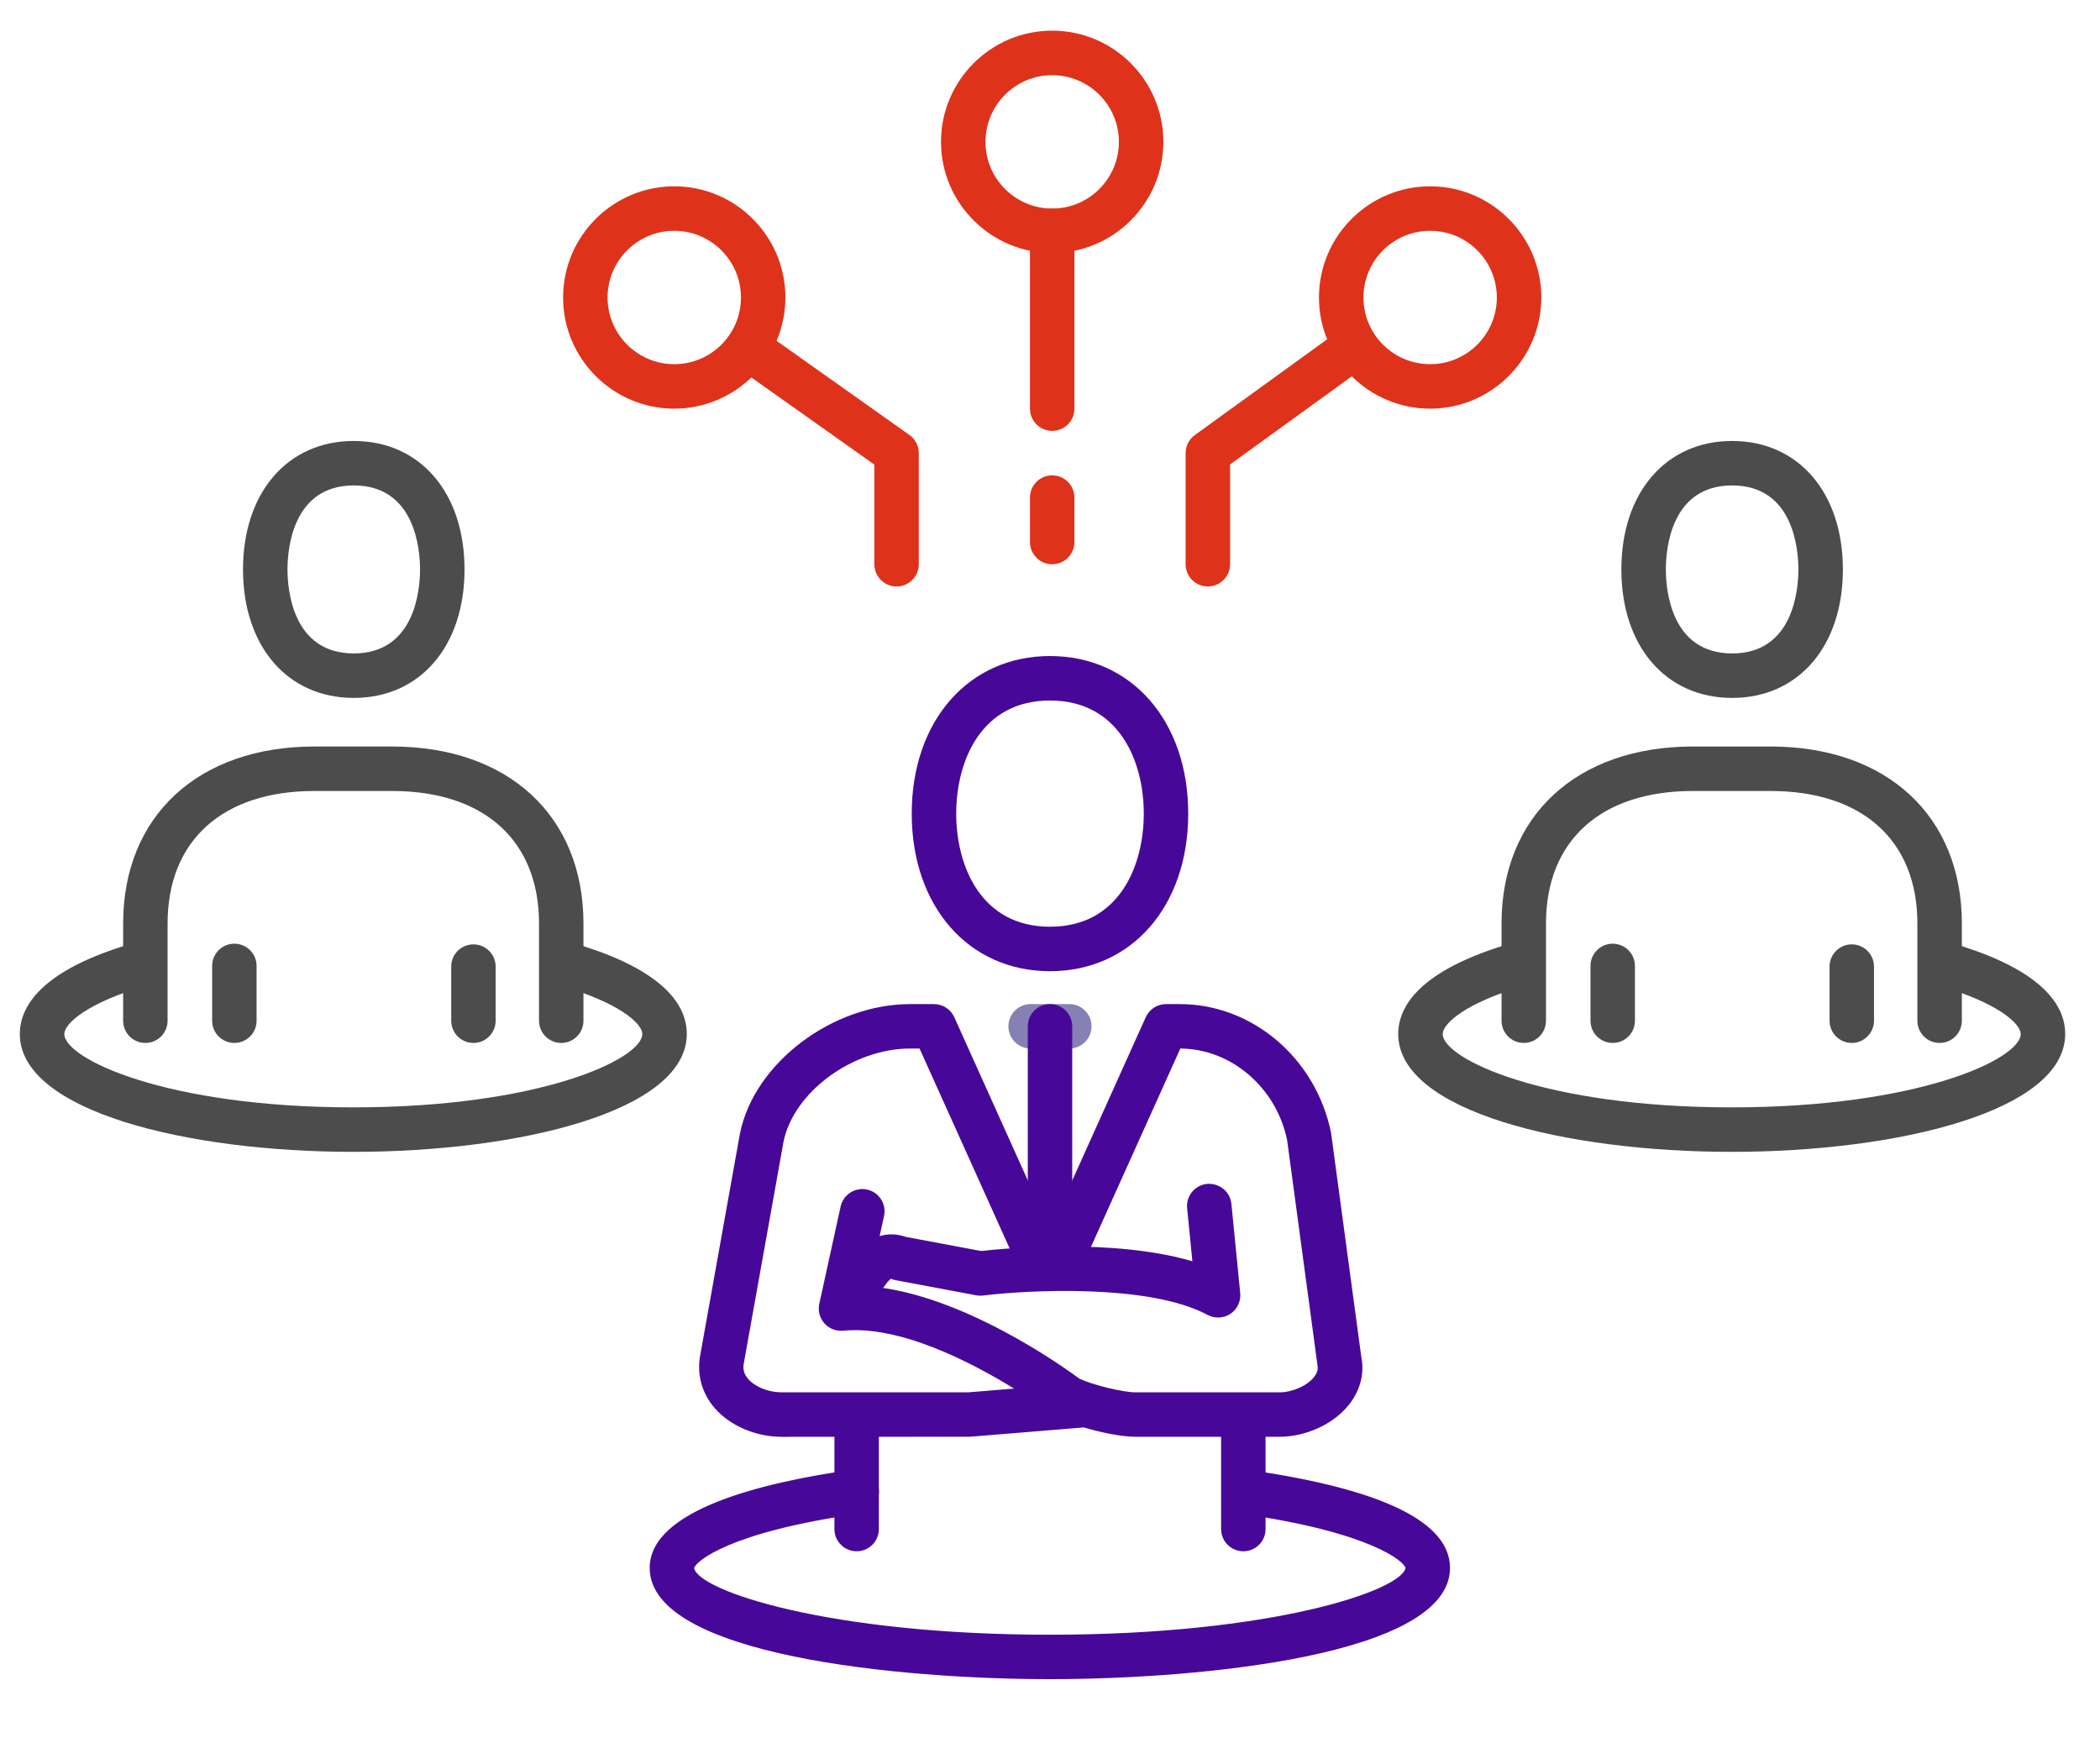
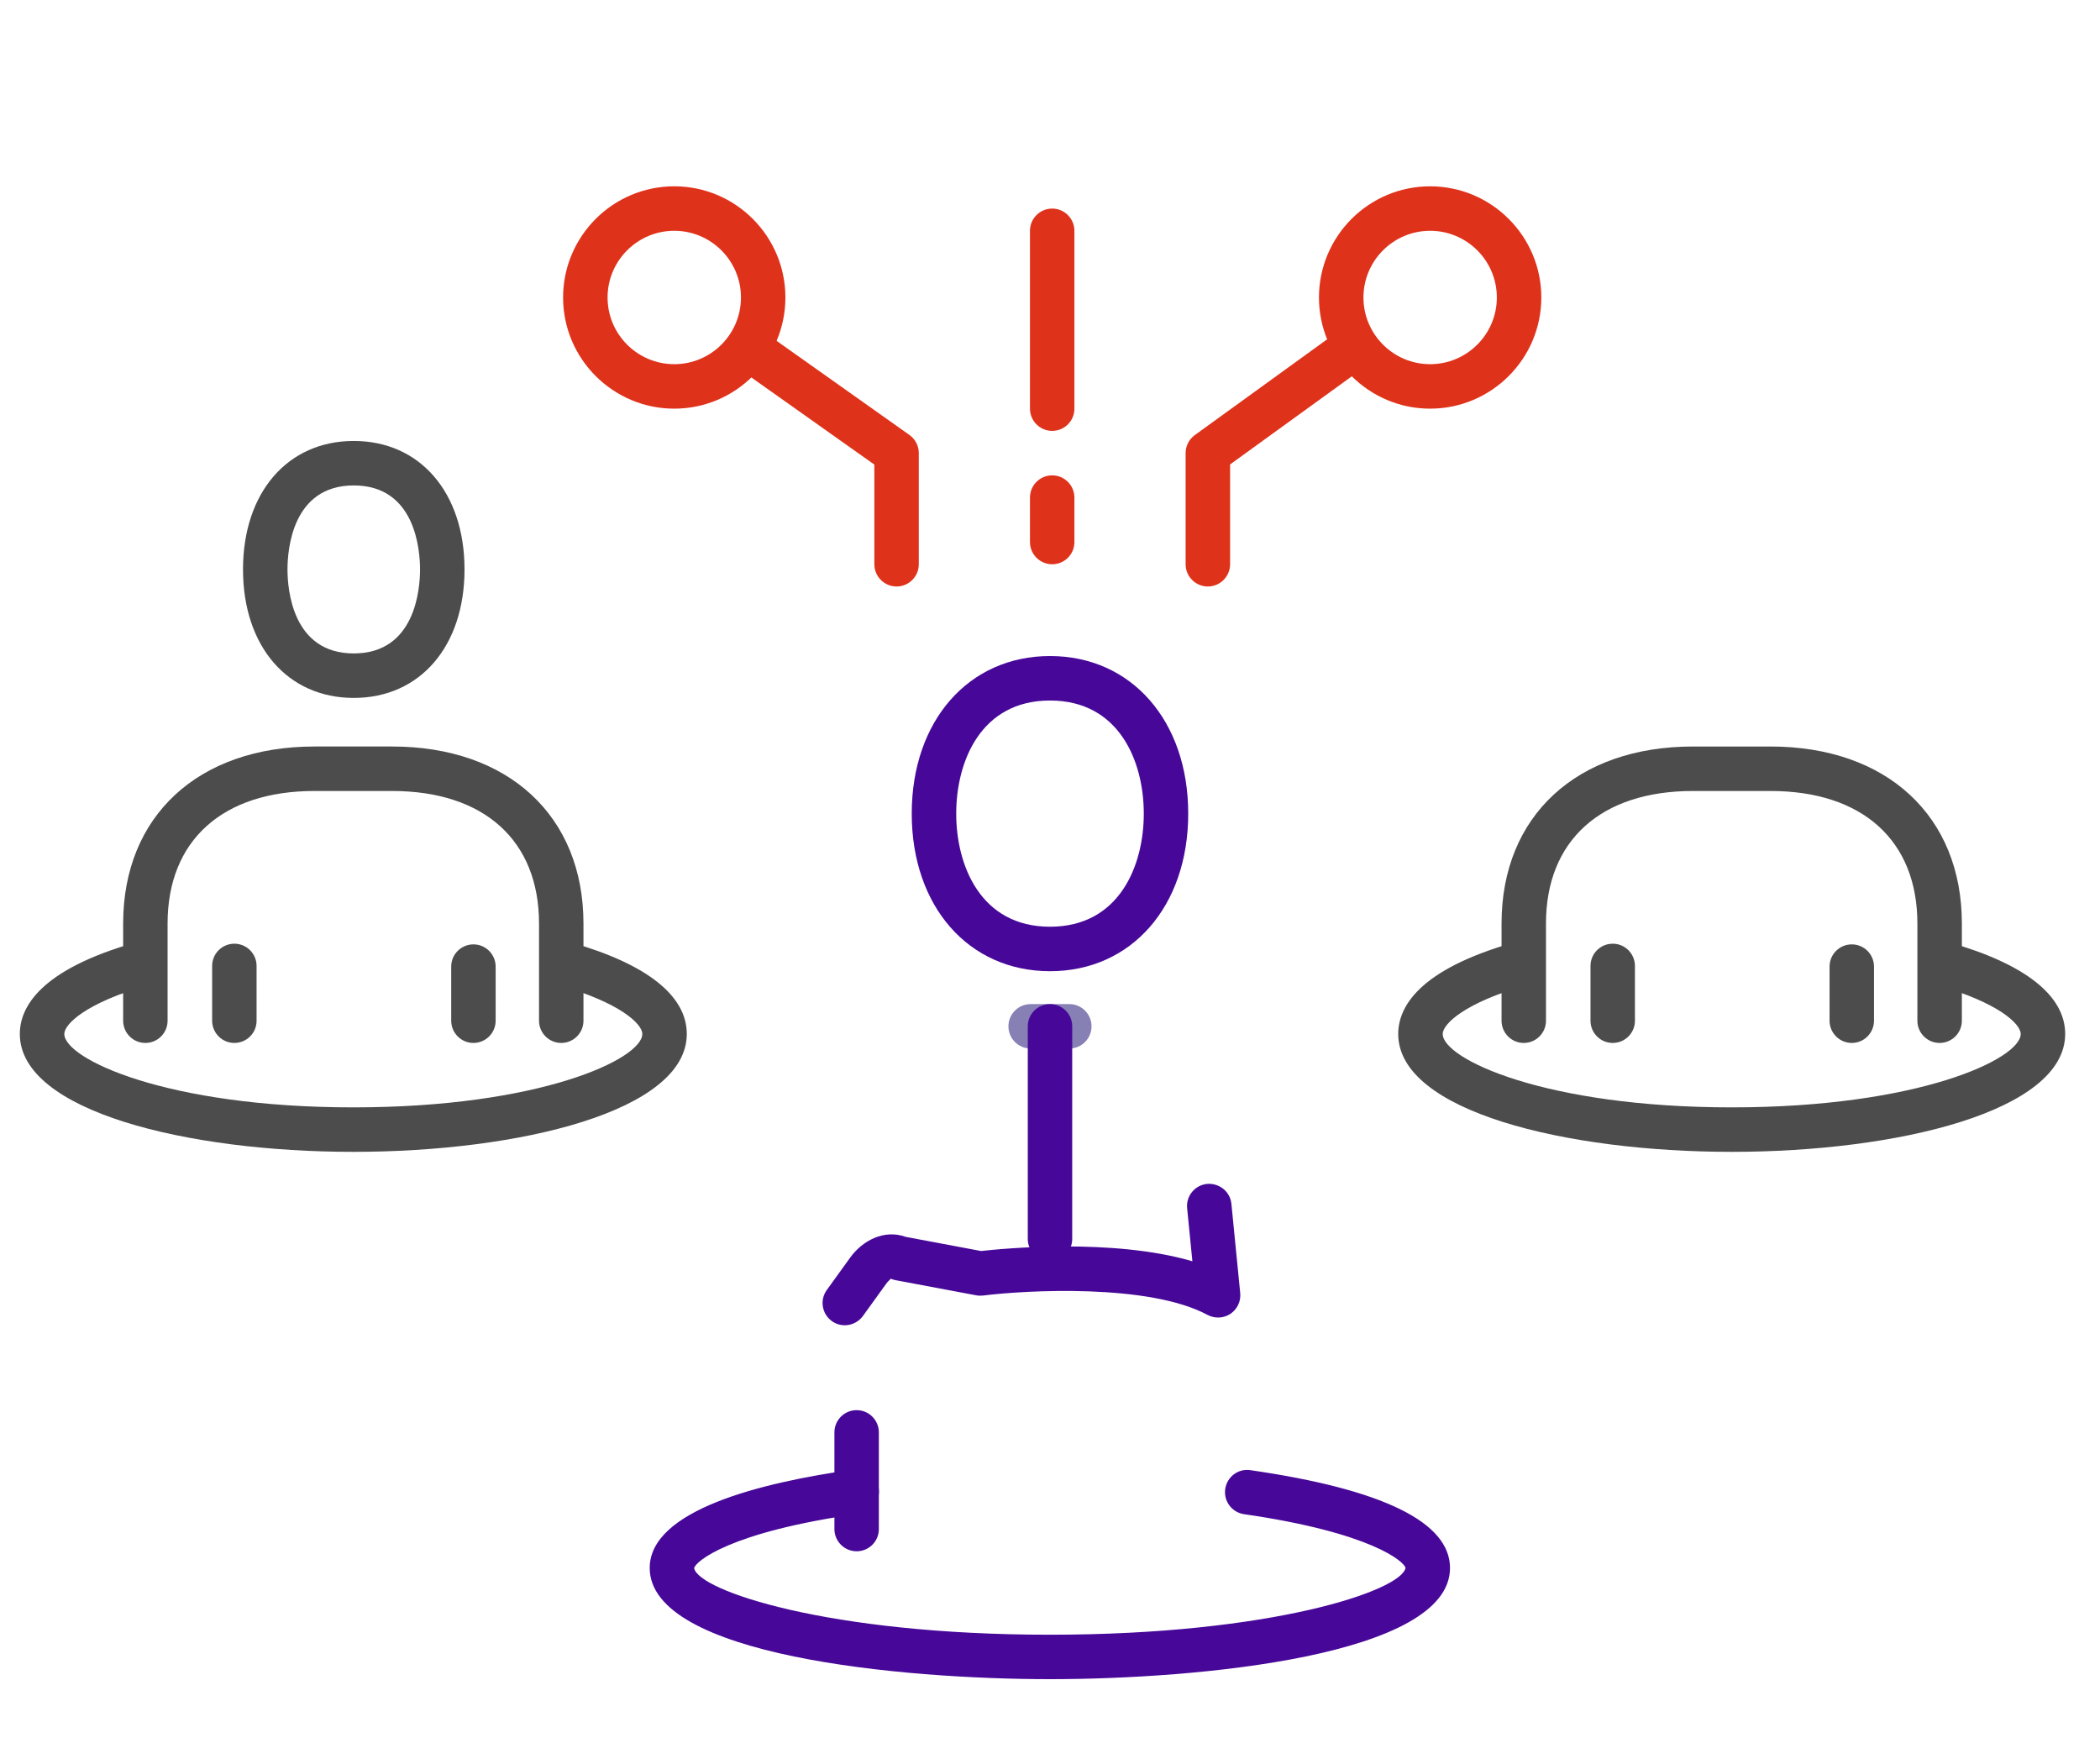
<svg xmlns="http://www.w3.org/2000/svg" version="1.1" id="Capa_1" x="0px" y="0px" viewBox="0 0 500 415" style="enable-background:new 0 0 500 415;" xml:space="preserve">
  <style type="text/css">
	.st0{fill:#DF321B;}
	.st1{fill:#8780B4;}
	.st2{fill:#470899;}
	.st3{fill:#4C4C4C;}
</style>
  <g>
-     <path class="st0" d="M250.52,60.24c-14.59,0-26.47-11.87-26.47-26.47c0-14.59,11.87-26.47,26.47-26.47s26.47,11.87,26.47,26.47   C276.99,48.37,265.12,60.24,250.52,60.24z M250.52,17.9c-8.76,0-15.88,7.12-15.88,15.88s7.12,15.88,15.88,15.88   c8.76,0,15.88-7.12,15.88-15.88S259.28,17.9,250.52,17.9z" />
    <path class="st0" d="M340.51,97.3c-14.59,0-26.47-11.87-26.47-26.47c0-14.59,11.87-26.47,26.47-26.47   c14.59,0,26.47,11.87,26.47,26.47C366.98,85.42,355.1,97.3,340.51,97.3z M340.51,54.95c-8.76,0-15.88,7.12-15.88,15.88   s7.12,15.88,15.88,15.88c8.76,0,15.88-7.12,15.88-15.88S349.27,54.95,340.51,54.95z" />
    <path class="st0" d="M250.52,134.35c-2.92,0-5.29-2.37-5.29-5.29v-10.59c0-2.93,2.37-5.29,5.29-5.29c2.92,0,5.29,2.37,5.29,5.29   v10.59C255.82,131.98,253.45,134.35,250.52,134.35z" />
    <path class="st0" d="M250.52,102.59c-2.92,0-5.29-2.37-5.29-5.29V54.95c0-2.93,2.37-5.29,5.29-5.29c2.92,0,5.29,2.37,5.29,5.29   V97.3C255.82,100.22,253.45,102.59,250.52,102.59z" />
    <path class="st0" d="M287.58,139.64c-2.92,0-5.29-2.37-5.29-5.29v-26.47c0-1.7,0.81-3.29,2.19-4.29l34.68-25.1   c2.37-1.72,5.68-1.18,7.39,1.18c1.71,2.37,1.18,5.68-1.18,7.39l-32.49,23.52v23.76C292.87,137.27,290.5,139.64,287.58,139.64z" />
    <path class="st0" d="M160.54,97.3c-14.59,0-26.47-11.87-26.47-26.47c0-14.59,11.87-26.47,26.47-26.47S187,56.24,187,70.83   C187,85.42,175.13,97.3,160.54,97.3z M160.54,54.95c-8.76,0-15.88,7.12-15.88,15.88s7.12,15.88,15.88,15.88   c8.76,0,15.88-7.12,15.88-15.88S169.29,54.95,160.54,54.95z" />
    <path class="st0" d="M213.47,139.64c-2.92,0-5.29-2.37-5.29-5.29v-23.73L175.97,87.8c-2.39-1.69-2.95-5-1.26-7.38   c1.69-2.39,5-2.95,7.38-1.26l34.44,24.4c1.4,0.99,2.23,2.61,2.23,4.32v26.47C218.76,137.27,216.39,139.64,213.47,139.64z" />
    <g>
      <g>
        <path class="st1" d="M254.6,249.65h-9.21c-2.92,0-5.29-2.37-5.29-5.29s2.37-5.29,5.29-5.29h9.21c2.92,0,5.29,2.37,5.29,5.29     S257.53,249.65,254.6,249.65z" />
        <g>
          <path class="st2" d="M250,231.24c-19.38,0-32.92-15.43-32.92-37.52c0-22.09,13.54-37.52,32.92-37.52      c19.38,0,32.91,15.43,32.91,37.52C282.91,215.81,269.38,231.24,250,231.24z M250,166.79c-16.48,0-22.33,14.51-22.33,26.93      s5.85,26.93,22.33,26.93s22.33-14.51,22.33-26.93S266.48,166.79,250,166.79z" />
        </g>
        <path class="st2" d="M250,300.29c-2.92,0-5.29-2.37-5.29-5.29v-50.64c0-2.93,2.37-5.29,5.29-5.29c2.92,0,5.29,2.37,5.29,5.29V295     C255.29,297.92,252.92,300.29,250,300.29z" />
        <path class="st2" d="M201.14,315.54c-1.07,0-2.16-0.33-3.09-1c-2.37-1.71-2.91-5.02-1.2-7.39l5.57-7.72     c2.81-3.9,7.93-6.84,13.22-4.94l17.95,3.37c5.14-0.58,31.35-3.13,50.31,2.44l-1.25-12.63c-0.29-2.91,1.84-5.5,4.75-5.79     c2.92-0.23,5.5,1.84,5.79,4.74l2.1,21.27c0.19,1.95-0.71,3.84-2.33,4.93c-1.63,1.08-3.72,1.17-5.44,0.26     c-13.97-7.53-43.32-5.89-53.44-4.62c-0.55,0.06-1.1,0.05-1.64-0.05l-19.23-3.61c-0.39-0.07-0.77-0.19-1.13-0.35     c0.01,0.08-0.62,0.55-1.06,1.17l-5.57,7.72C204.4,314.77,202.78,315.54,201.14,315.54z" />
-         <path class="st2" d="M296.03,369.35c-2.92,0-5.29-2.37-5.29-5.29v-23.02c0-2.93,2.37-5.29,5.29-5.29c2.92,0,5.29,2.37,5.29,5.29     v23.02C301.33,366.98,298.96,369.35,296.03,369.35z" />
        <path class="st2" d="M203.96,369.35c-2.92,0-5.29-2.37-5.29-5.29v-23.02c0-2.93,2.37-5.29,5.29-5.29c2.92,0,5.29,2.37,5.29,5.29     v23.02C209.26,366.98,206.89,369.35,203.96,369.35z" />
-         <path class="st2" d="M304.61,342.09H270.4c-3.32,0-8.24-1-12.42-2.25c-0.17,0.03-0.33,0.05-0.5,0.07l-26.48,2.17l-44.86,0.02     c-6.21,0-12.33-2.63-15.99-6.86c-2.92-3.38-4.17-7.65-3.53-12.01l9.57-53.4c3.41-16.73,21.97-30.76,40.55-30.76h5.64     c2.08,0,3.97,1.22,4.83,3.12l22.8,50.62l22.79-50.62c0.86-1.9,2.74-3.12,4.83-3.12h3.29c17.24,0,32.38,12.88,36,30.64l7.23,53.58     c0.76,3.8-0.34,7.97-3.16,11.4C317.28,339.18,310.85,342.09,304.61,342.09z M257.05,328.29c3.26,1.49,10.36,3.22,13.34,3.22     h34.21c3.05,0,6.5-1.49,8.18-3.54c1.08-1.31,1.03-2.31,0.9-2.95l-7.22-53.56c-2.55-12.45-13.26-21.75-25.43-21.81l-22.17,49.21     c-1.89,3.54-5.23,5.54-8.88,5.54c-3.65,0-6.99-2-8.71-5.21l-22.33-49.54h-2.22c-13.66,0-27.75,10.35-30.16,22.16l-9.52,53.12     c-0.17,1.18,0.17,2.32,1.09,3.39c1.65,1.91,4.86,3.19,7.98,3.19h44.43l10.9-0.9c-10.42-6.41-27.34-15.12-40.67-13.77     c-1.72,0.13-3.35-0.49-4.48-1.75c-1.13-1.27-1.58-2.99-1.22-4.65l5.08-23.17c0.63-2.86,3.46-4.65,6.3-4.04     c2.86,0.63,4.66,3.45,4.04,6.3l-3.67,16.73C228.88,307.98,253.31,325.52,257.05,328.29z" />
      </g>
      <path class="st2" d="M249.97,399.8c-35.39,0-95.28-5.57-95.28-26.47c0-13.76,26.4-20.34,48.55-23.44    c2.85-0.44,5.57,1.61,5.98,4.51c0.41,2.89-1.61,5.57-4.51,5.98c-31.25,4.38-39.15,11.47-39.44,12.99    c1,5.34,31.81,15.85,84.69,15.85s83.69-10.51,84.69-15.91c-0.28-1.44-7.99-8.39-38.45-12.79c-2.89-0.42-4.9-3.11-4.48-6    c0.42-2.89,3.09-4.93,6-4.48c31.53,4.55,47.52,12.39,47.52,23.29C345.25,394.23,285.36,399.8,249.97,399.8z" />
      <g>
        <g>
          <path class="st3" d="M461.81,248.32c-2.92,0-5.29-2.37-5.29-5.29v-23.14c0-19.76-13.07-31.56-34.97-31.56h-18.48      c-21.9,0-34.98,11.8-34.98,31.56v23.14c0,2.93-2.37,5.29-5.29,5.29c-2.92,0-5.29-2.37-5.29-5.29v-23.14      c0-25.6,17.88-42.15,45.56-42.15h18.48c27.68,0,45.56,16.55,45.56,42.15v23.14C467.1,245.95,464.74,248.32,461.81,248.32z" />
-           <path class="st3" d="M412.41,166.17c-15.77,0-26.37-12.29-26.37-30.59c0-18.29,10.6-30.59,26.37-30.59s26.37,12.29,26.37,30.59      C438.79,153.87,428.19,166.17,412.41,166.17z M412.41,115.58c-14.65,0-15.78,15.31-15.78,20s1.14,20,15.78,20      c14.65,0,15.78-15.31,15.78-20S427.06,115.58,412.41,115.58z" />
          <path class="st3" d="M383.98,248.32c-2.92,0-5.29-2.37-5.29-5.29v-13.05c0-2.93,2.37-5.29,5.29-5.29c2.92,0,5.29,2.37,5.29,5.29      v13.05C389.28,245.95,386.91,248.32,383.98,248.32z" />
          <path class="st3" d="M440.9,248.32c-2.92,0-5.29-2.37-5.29-5.29v-12.89c0-2.93,2.37-5.29,5.29-5.29c2.92,0,5.29,2.37,5.29,5.29      v12.89C446.19,245.95,443.82,248.32,440.9,248.32z" />
        </g>
        <path class="st3" d="M412.31,274.25c-39.46,0-79.4-9.64-79.4-28.06c0-6.35,4.77-15.29,27.52-21.78c2.82-0.78,5.74,0.83,6.54,3.64     c0.8,2.81-0.82,5.74-3.64,6.54c-14.55,4.15-19.83,9.21-19.83,11.59c0,5.93,24.29,17.48,68.81,17.48     c44.52,0,68.81-11.54,68.81-17.48c0-2.4-5.32-7.47-19.97-11.64c-2.81-0.8-4.44-3.73-3.64-6.54c0.8-2.81,3.72-4.46,6.54-3.64     c18.1,5.14,27.66,12.69,27.66,21.82C491.71,264.61,451.76,274.25,412.31,274.25z" />
      </g>
      <g>
        <g>
          <path class="st3" d="M133.63,248.32c-2.92,0-5.29-2.37-5.29-5.29v-23.14c0-19.76-13.07-31.56-34.97-31.56H74.88      c-21.9,0-34.98,11.8-34.98,31.56v23.14c0,2.93-2.37,5.29-5.29,5.29c-2.92,0-5.29-2.37-5.29-5.29v-23.14      c0-25.6,17.88-42.15,45.56-42.15h18.48c27.68,0,45.56,16.55,45.56,42.15v23.14C138.92,245.95,136.55,248.32,133.63,248.32z" />
          <path class="st3" d="M84.23,166.17c-15.77,0-26.37-12.29-26.37-30.59c0-18.29,10.6-30.59,26.37-30.59s26.37,12.29,26.37,30.59      C110.6,153.87,100.01,166.17,84.23,166.17z M84.23,115.58c-14.65,0-15.78,15.31-15.78,20s1.14,20,15.78,20s15.78-15.31,15.78-20      S98.88,115.58,84.23,115.58z" />
          <path class="st3" d="M55.8,248.32c-2.92,0-5.29-2.37-5.29-5.29v-13.05c0-2.93,2.37-5.29,5.29-5.29c2.92,0,5.29,2.37,5.29,5.29      v13.05C61.1,245.95,58.73,248.32,55.8,248.32z" />
          <path class="st3" d="M112.72,248.32c-2.92,0-5.29-2.37-5.29-5.29v-12.89c0-2.93,2.37-5.29,5.29-5.29c2.92,0,5.29,2.37,5.29,5.29      v12.89C118.01,245.95,115.64,248.32,112.72,248.32z" />
        </g>
        <path class="st3" d="M84.12,274.25c-39.46,0-79.4-9.64-79.4-28.06c0-6.35,4.77-15.29,27.52-21.78c2.81-0.78,5.74,0.83,6.54,3.64     c0.8,2.81-0.82,5.74-3.64,6.54c-14.55,4.15-19.83,9.21-19.83,11.59c0,5.93,24.29,17.48,68.81,17.48     c44.52,0,68.81-11.54,68.81-17.48c0-2.4-5.32-7.47-19.97-11.64c-2.81-0.8-4.44-3.73-3.64-6.54c0.8-2.81,3.72-4.46,6.54-3.64     c18.1,5.14,27.66,12.69,27.66,21.82C163.52,264.61,123.58,274.25,84.12,274.25z" />
      </g>
    </g>
  </g>
</svg>